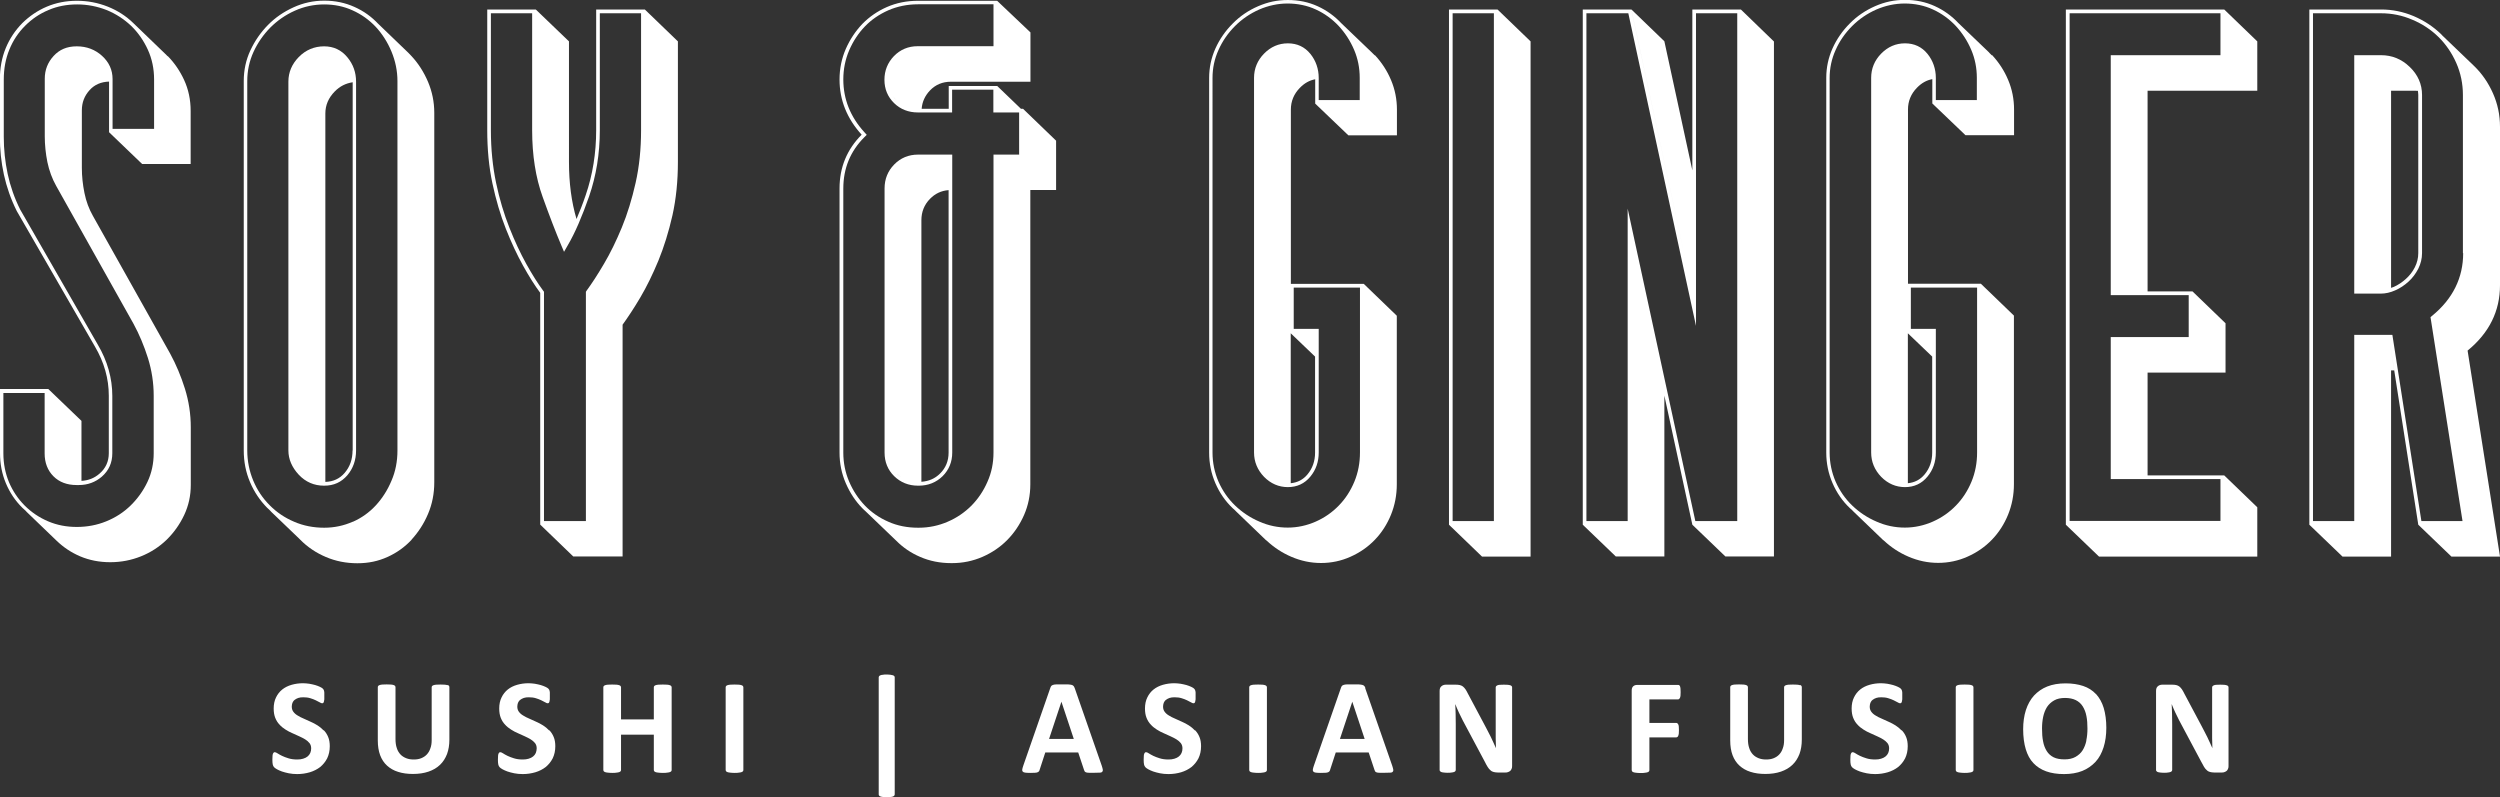
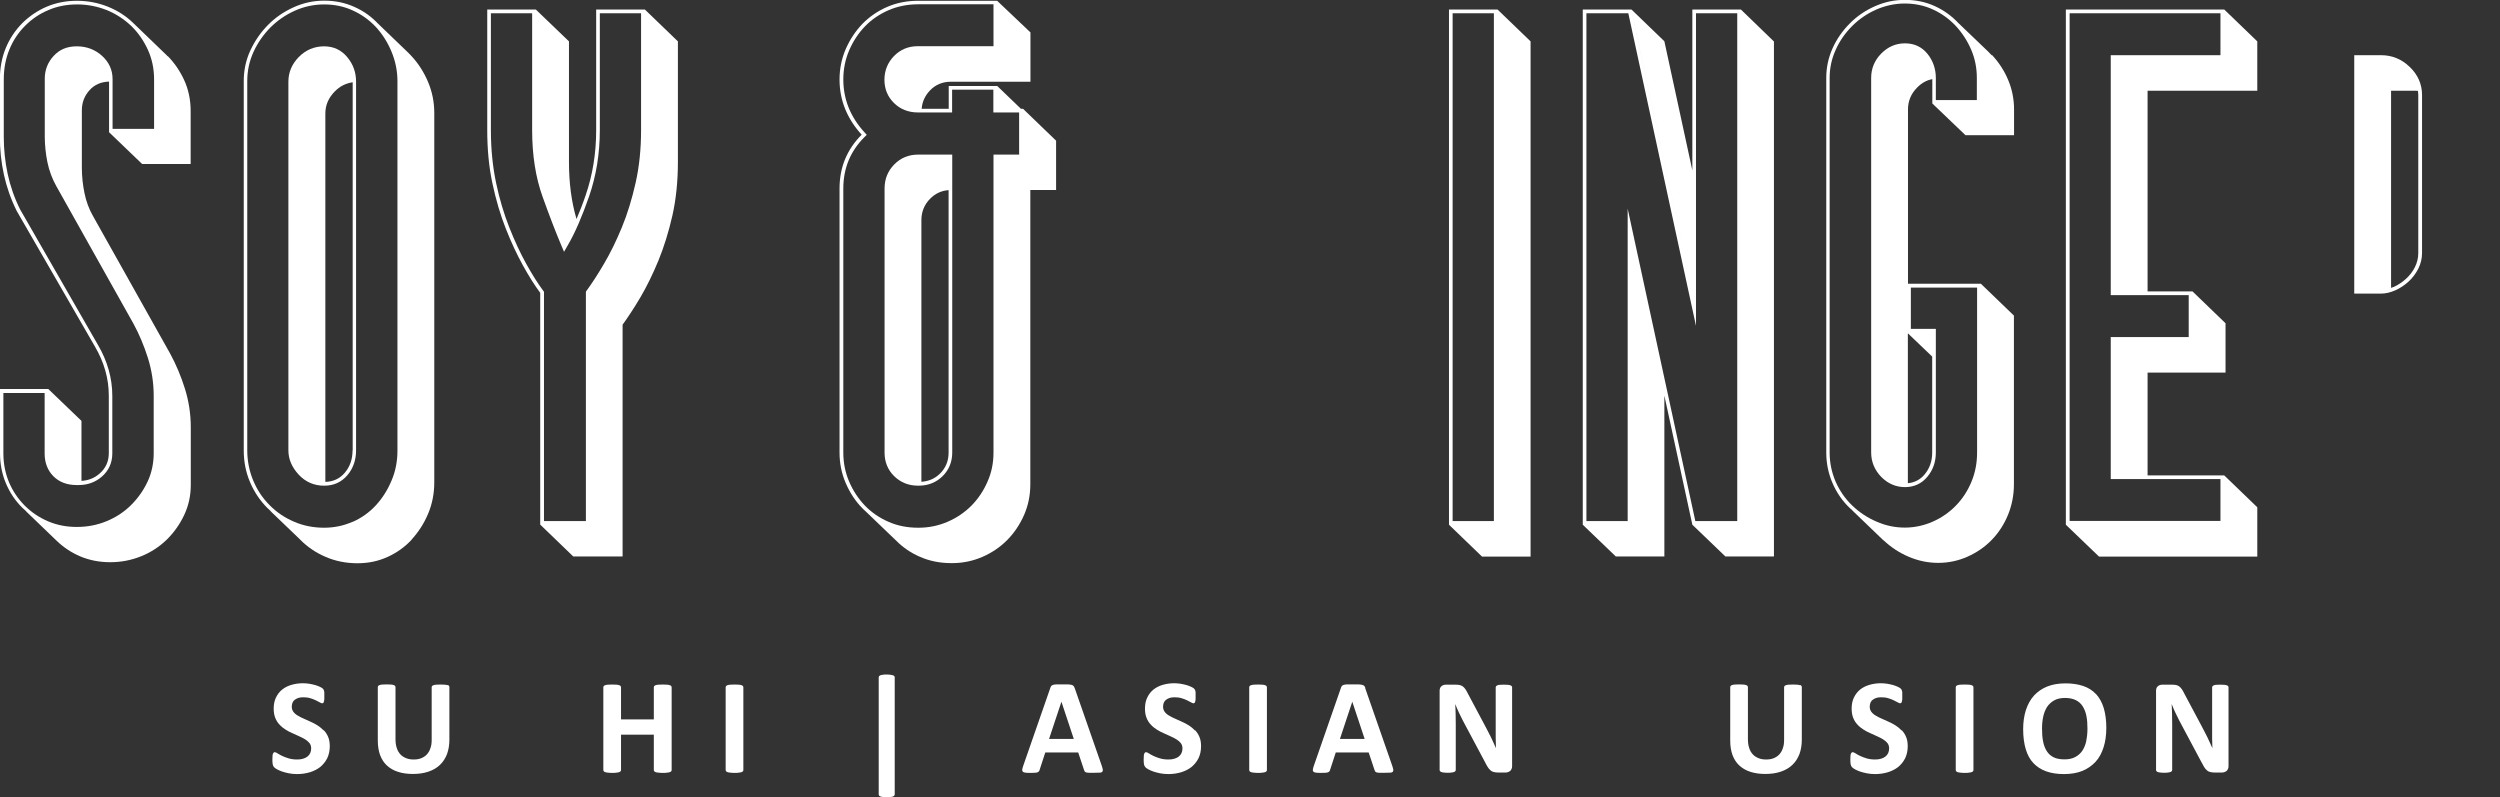
<svg xmlns="http://www.w3.org/2000/svg" id="Layer_2" data-name="Layer 2" viewBox="0 0 192.1 61.26">
  <rect x="0" y="0" width="192.1" height="61.26" fill="#333333" stroke="none" />
  <defs>
    <style> .cls-1 { fill: #fff; } </style>
  </defs>
  <g id="Layer_1-2" data-name="Layer 1">
    <g>
      <g>
        <path class="cls-1" d="M20.5,39h.01s0,0-.01,0h0Z" />
        <path class="cls-1" d="M10.21,1.75h0s.02.02.04.03l-.03-.03Z" />
        <path class="cls-1" d="M12.1,6.11c0-.43-.04-.85-.13-1.25.08.4.13.82.13,1.25ZM3.78,11.44c-.03-.32-.05-.64-.05-.96,0,.32.02.64.05.96M11.82,9.9h-3.17v-3.83c0-.69-.27-1.29-.81-1.78-.53-.48-1.18-.73-1.94-.73s-1.33.25-1.78.74c-.45.49-.68,1.07-.68,1.75v4.42c0,.66.07,1.33.2,1.98.14.67.37,1.29.68,1.84l5.94,10.59c.44.81.81,1.69,1.11,2.64.29.93.44,1.9.44,2.89v4.42c0,.78-.16,1.53-.48,2.2-.32.68-.76,1.29-1.29,1.81-.53.52-1.16.93-1.88,1.22-.71.29-1.47.43-2.26.43s-1.52-.14-2.2-.43c-.68-.29-1.28-.69-1.8-1.21-.52-.52-.92-1.12-1.21-1.8-.28-.68-.43-1.42-.43-2.21v-4.64h3.17v4.64c0,.72.23,1.31.68,1.76.45.45,1.05.67,1.77.67.06,0,.12,0,.18,0,.68,0,1.27-.22,1.76-.64.54-.47.81-1.07.81-1.8v-4.41c0-1.36-.38-2.69-1.11-3.93L1.55,16.1c-.44-.88-.76-1.8-.96-2.73-.2-.94-.3-1.9-.3-2.85v-4.41c0-.83.14-1.6.43-2.3.28-.7.69-1.31,1.21-1.83.52-.52,1.12-.93,1.8-1.21.67-.29,1.41-.43,2.2-.43s1.54.15,2.26.43c.71.29,1.34.7,1.88,1.21.54.52.97,1.14,1.29,1.84.32.7.48,1.46.48,2.29v3.79ZM12.89,4.33h0s-.04-.04-.04-.04c-.02-.02-.04-.04-.06-.06-.03-.03-.05-.05-.08-.08l-2.46-2.37s.04.04.06.06c-.02-.02-.04-.04-.06-.06-.56-.55-1.22-.97-1.97-1.27C7.52.21,6.74.06,5.91.06s-1.6.15-2.31.45c-.71.3-1.34.73-1.89,1.27-.54.55-.97,1.19-1.27,1.92-.3.73-.45,1.54-.45,2.4v4.41c0,.98.1,1.95.31,2.91.21.96.54,1.9.99,2.8l6,10.4c.71,1.21,1.07,2.47,1.07,3.79v4.41c0,.64-.24,1.17-.72,1.58-.39.34-.85.52-1.38.55v-4.61l-2.55-2.45H0v4.92c0,.83.15,1.6.45,2.32.3.72.72,1.35,1.27,1.89.11.11.22.21.34.31-.03-.02-.06-.05-.09-.07l2.38,2.29h0c.53.51,1.13.91,1.81,1.2.71.3,1.48.45,2.31.45s1.61-.15,2.36-.45c.75-.3,1.41-.73,1.97-1.27.56-.55,1.01-1.18,1.35-1.9.34-.72.51-1.49.51-2.32v-4.42c0-1.02-.15-2.01-.45-2.97-.3-.96-.68-1.86-1.13-2.69l-5.94-10.59c-.3-.53-.52-1.11-.65-1.76-.13-.64-.2-1.28-.2-1.93v-4.42c0-.61.2-1.12.6-1.56.38-.42.88-.63,1.49-.65v3.89l2.54,2.44h3.73v-4.07c0-.87-.17-1.67-.51-2.4-.32-.69-.74-1.3-1.25-1.82" />
        <path class="cls-1" d="M151.75,3.73c-.15-.36-.33-.7-.54-1.02.21.32.39.66.54,1.02s.26.73.34,1.1c-.08-.38-.19-.74-.34-1.1M144.1,35.24c-.03-.15-.04-.3-.04-.46,0,.16.01.32.04.46M148.47,27.41v7.37c0,.64-.19,1.2-.58,1.67-.34.41-.77.63-1.29.68v-11.52l1.87,1.79ZM151.92,7.69h-3.17v-1.7c0-.7-.22-1.33-.64-1.85-.44-.54-1.02-.81-1.73-.81s-1.32.27-1.83.79c-.51.52-.77,1.15-.77,1.86v28.79c0,.71.26,1.34.77,1.87.51.52,1.13.79,1.83.79s1.29-.27,1.73-.81c.43-.52.64-1.14.64-1.85v-9.5h-1.92v-3.17h5.09v12.67c0,.79-.14,1.54-.43,2.24-.29.7-.69,1.32-1.19,1.83-.5.52-1.1.94-1.78,1.24-.68.3-1.4.46-2.15.46s-1.48-.15-2.18-.46c-.7-.3-1.33-.72-1.87-1.24-.54-.52-.96-1.13-1.27-1.83-.3-.7-.46-1.45-.46-2.23V5.99c0-.75.15-1.47.46-2.15.3-.68.73-1.3,1.27-1.84.54-.54,1.16-.96,1.86-1.27.7-.3,1.43-.46,2.18-.46s1.51.15,2.17.46c.66.3,1.25.73,1.75,1.26.5.54.9,1.16,1.19,1.84.29.68.43,1.4.43,2.15v1.7ZM153.05,4.25c-.06-.06-.12-.13-.19-.19h0s-.01-.02-.02-.03l-2.39-2.29h0s.04.04.06.06c-.53-.57-1.14-1.01-1.84-1.33-.7-.32-1.46-.48-2.29-.48s-1.55.16-2.29.48c-.73.32-1.39.76-1.95,1.33-.57.57-1.01,1.21-1.33,1.92-.32.72-.48,1.47-.48,2.26v28.79c0,.83.16,1.61.48,2.35.32.74.76,1.38,1.33,1.92.09.09.19.18.29.26-.04-.04-.09-.07-.13-.11h0s2.36,2.27,2.36,2.27c0,0,.01.01.02.02,0,0,.02.02.03.02l.06.05h0c.55.51,1.17.92,1.87,1.22.74.32,1.5.48,2.29.48s1.55-.16,2.26-.48c.72-.32,1.34-.75,1.87-1.3.53-.55.94-1.19,1.24-1.92.3-.74.45-1.52.45-2.35v-12.95l-2.54-2.45h-5.6v-13.39c0-.64.23-1.2.69-1.67.35-.36.74-.58,1.18-.66v1.87h3.73-3.73l2.55,2.44h3.73v-1.98c0-.79-.15-1.55-.45-2.26-.3-.72-.72-1.36-1.24-1.92" />
-         <path class="cls-1" d="M189.02,4.72c-.09-.2-.18-.39-.28-.57.1.18.2.38.28.57.18.4.31.82.4,1.25-.09-.43-.22-.85-.4-1.25M189.27,19.45c0,1.9-.8,3.52-2.39,4.82l-.12.1,2.46,15.67h-3.16l-2.23-14.31h-2.93v14.31h-3.17V1.02h5.23c.82,0,1.63.16,2.39.49.77.32,1.45.77,2.02,1.33.57.56,1.03,1.23,1.37,2,.34.77.51,1.6.51,2.46v12.16ZM192.1,21.9v-12.16c0-.9-.18-1.76-.54-2.57-.36-.81-.84-1.51-1.44-2.09l-2.48-2.38h0s.08.09.13.14c-.06-.07-.12-.14-.19-.21-.6-.58-1.31-1.05-2.11-1.39-.81-.34-1.64-.51-2.5-.51h-5.52v39.59l2.55,2.45h3.73v-14.31h.24l-.38-2.45,2.23,14.31,2.55,2.45h3.73l-2.49-15.83c1.66-1.36,2.49-3.03,2.49-5.03" />
      </g>
      <path class="cls-1" d="M133.49,40.04h-3.22l-5.2-24.01v24.01h-3.17V1.02h3.22l5.2,24.02V1.02h3.17v39.02ZM136.32,3.18h-.02l-2.53-2.45h-3.73v12.36l-2.15-9.92-2.54-2.45,4.69,21.66L125.35.73h-3.73v39.59l2.54,2.44h3.73v-12.36l2.15,9.92,2.54,2.44h3.73V3.18Z" />
      <path class="cls-1" d="M170.62,4.24h-8.43v18.44h5.99v3.22h-5.99v10.91h8.43v3.22h-11.59V1.02h11.59v3.22ZM170.9.73h-12.16v39.59l2.55,2.45h12.16v-3.79l-2.54-2.45h-8.43,2.54v-7.9h5.99v-3.79l-2.54-2.45h-3.45V6.97h8.43v-3.79l-2.54-2.45Z" />
      <path class="cls-1" d="M114.79,40.04h-3.17V1.02h3.17v39.02ZM115.07.73h-3.73v39.59l2.54,2.45h3.73V3.18l-2.54-2.45Z" />
      <path class="cls-1" d="M49.26,10.01c0,1.44-.14,2.8-.42,4.04-.28,1.24-.63,2.39-1.06,3.43-.43,1.04-.89,1.98-1.37,2.79-.48.82-.93,1.51-1.34,2.07l-.05.08v17.62h-3.22v-17.62l-.06-.08c-.41-.55-.85-1.25-1.3-2.06-.45-.81-.89-1.75-1.3-2.79-.41-1.03-.76-2.19-1.02-3.43-.26-1.24-.4-2.6-.4-4.04V1.02h3.17v8.99c0,1.91.27,3.64.81,5.13.53,1.48,1.01,2.72,1.42,3.69l.22.52.28-.49c.56-.95,1.11-2.23,1.65-3.78.54-1.57.82-3.27.82-5.07V1.02h3.17v8.99ZM49.54.73h-3.73v9.27c0,1.77-.27,3.43-.8,4.98-.23.68-.47,1.29-.71,1.85-.39-1.31-.58-2.77-.58-4.38V3.18l-2.55-2.45h-3.73v9.27c0,1.47.13,2.84.4,4.1.27,1.26.61,2.42,1.03,3.48.42,1.06.86,2,1.32,2.83.46.83.9,1.53,1.32,2.09v17.81l2.54,2.45h3.79v-17.81c.41-.57.87-1.26,1.36-2.09.49-.83.95-1.77,1.39-2.83.43-1.05.79-2.21,1.08-3.48.28-1.26.42-2.63.42-4.1V3.18l-2.54-2.45Z" />
-       <path class="cls-1" d="M104.33,3.73c-.15-.36-.33-.7-.54-1.02.21.32.39.66.54,1.02s.26.73.34,1.1c-.08-.38-.19-.74-.34-1.1M96.69,35.24c-.03-.15-.04-.3-.04-.46,0,.16.01.32.04.46M101.05,27.41v7.37c0,.64-.19,1.2-.58,1.67-.34.41-.77.63-1.29.68v-11.52l1.87,1.79ZM104.5,7.69h-3.17v-1.7c0-.7-.22-1.33-.64-1.85-.44-.54-1.02-.81-1.73-.81s-1.32.27-1.83.79c-.51.52-.77,1.15-.77,1.86v28.79c0,.71.26,1.34.77,1.87.51.52,1.13.79,1.83.79s1.29-.27,1.73-.81c.43-.52.64-1.14.64-1.85v-9.5h-1.92v-3.17h5.09v12.67c0,.79-.14,1.54-.43,2.24-.29.7-.69,1.32-1.19,1.83-.5.52-1.1.94-1.78,1.24-.68.3-1.4.46-2.15.46s-1.48-.15-2.18-.46c-.7-.3-1.33-.72-1.87-1.24-.54-.52-.96-1.13-1.27-1.83-.3-.7-.46-1.45-.46-2.23V5.99c0-.75.15-1.47.46-2.15.3-.68.73-1.3,1.27-1.84.54-.54,1.16-.96,1.86-1.27.7-.3,1.43-.46,2.18-.46s1.51.15,2.17.46c.66.3,1.25.73,1.75,1.26.5.54.9,1.16,1.19,1.84.29.68.43,1.4.43,2.15v1.7ZM105.63,4.25c-.06-.06-.12-.13-.19-.19h0s-.01-.01-.01-.01c0,0,0,0-.01-.01l-2.39-2.29h0s.04.04.06.06c-.53-.57-1.14-1.01-1.84-1.33-.7-.32-1.46-.48-2.29-.48s-1.55.16-2.29.48c-.74.32-1.39.76-1.95,1.33-.57.57-1.01,1.21-1.33,1.92-.32.72-.48,1.47-.48,2.26v28.79c0,.83.16,1.61.48,2.35.32.74.76,1.38,1.33,1.92.09.09.19.18.29.26-.04-.04-.09-.07-.13-.11h0s2.36,2.27,2.36,2.27c0,0,.01.01.02.02,0,0,.02.02.03.02l.06.05h0c.55.51,1.17.92,1.87,1.22.74.32,1.5.48,2.29.48s1.55-.16,2.26-.48c.72-.32,1.34-.75,1.87-1.3.53-.55.94-1.19,1.24-1.92.3-.74.45-1.52.45-2.35v-12.95l-2.54-2.45h-5.6v-13.39c0-.64.23-1.2.69-1.67.35-.36.74-.58,1.18-.66v1.87h3.73-3.73l2.55,2.44h3.73v-1.98c0-.79-.15-1.55-.45-2.26-.3-.72-.72-1.36-1.24-1.92" />
      <path class="cls-1" d="M27.1,40.09c-.67.3-1.41.46-2.19.46-.82,0-1.6-.15-2.31-.46-.71-.3-1.35-.73-1.88-1.27-.54-.54-.96-1.17-1.26-1.89-.3-.72-.46-1.5-.46-2.32V6.22c0-.78.16-1.53.48-2.23.32-.7.76-1.33,1.29-1.87.54-.54,1.17-.98,1.89-1.3.71-.32,1.47-.48,2.25-.48s1.52.15,2.19.46c.67.3,1.27.73,1.77,1.26.5.54.91,1.18,1.21,1.9.3.72.46,1.48.46,2.27v28.39c0,.83-.15,1.61-.46,2.32-.3.72-.71,1.36-1.21,1.9-.5.54-1.09.96-1.77,1.26M31.62,41.47c.52-.57.95-1.22,1.27-1.98.32-.75.48-1.56.48-2.43V8.67c0-.83-.16-1.62-.48-2.38-.32-.75-.74-1.41-1.27-1.98-.08-.08-.16-.17-.24-.25h0s-2.41-2.32-2.41-2.32h0s.08.08.12.12c-.53-.57-1.14-1.01-1.86-1.33-.71-.32-1.48-.48-2.31-.48s-1.61.17-2.36.51c-.75.34-1.41.79-1.97,1.36-.56.57-1.01,1.22-1.35,1.95-.34.73-.51,1.52-.51,2.35v28.39c0,.87.16,1.68.48,2.43.32.76.76,1.41,1.32,1.98.11.11.23.21.34.32-.04-.04-.08-.07-.12-.1l2.22,2.13s.07.07.1.1c.56.57,1.22,1.01,1.97,1.33.75.32,1.56.48,2.42.48s1.6-.16,2.31-.48c.71-.32,1.33-.76,1.86-1.33" />
      <path class="cls-1" d="M70.8,16.92c0-.64.22-1.19.66-1.64.39-.4.87-.63,1.43-.67v20.17c0,.64-.22,1.18-.66,1.61-.39.39-.87.59-1.43.63v-20.1ZM68.91,36.39c-.11-.11-.21-.22-.29-.34.08.12.18.24.29.34.11.11.23.2.35.29-.12-.08-.24-.18-.35-.29M68.26,34.78h0c0,.16.01.31.04.46-.03-.15-.04-.3-.04-.46M68.71,12.64c-.49.5-.74,1.12-.74,1.84v20.3c0,.72.25,1.33.74,1.81.49.48,1.11.73,1.83.73h.06c.72,0,1.34-.25,1.83-.73.49-.49.74-1.1.74-1.81V11.88h-2.63c-.73,0-1.34.26-1.83.76" />
      <path class="cls-1" d="M69.26,8.01c-.12-.08-.24-.18-.35-.28s-.21-.22-.29-.34c.08.12.18.23.29.34s.23.2.35.28M78.32,11.88h-1.98v22.9c0,.79-.15,1.54-.46,2.23-.3.7-.72,1.32-1.23,1.84-.52.52-1.13.94-1.83,1.24-.69.3-1.44.46-2.22.46h-.06c-.82,0-1.59-.15-2.28-.46-.69-.3-1.3-.72-1.8-1.24-.5-.52-.91-1.14-1.21-1.84-.3-.7-.45-1.45-.45-2.23V14.48c0-1.54.54-2.86,1.61-3.93l.19-.19-.18-.2c-1.08-1.18-1.62-2.55-1.62-4.05,0-.79.15-1.54.45-2.24.3-.7.71-1.32,1.21-1.84.5-.52,1.1-.93,1.8-1.24.69-.3,1.46-.46,2.28-.46h5.8v3.22h-5.83c-.72,0-1.33.26-1.82.76-.48.5-.73,1.11-.73,1.82s.25,1.31.74,1.79c.49.48,1.11.72,1.83.72h2.63v-1.75h3.17v1.75h1.98v3.22ZM79.17,37.22V14.6h1.98v-3.79l-2.54-2.45h-.16l-1.82-1.75h-3.73v1.75h-2.08c.04-.54.26-1.01.64-1.41.43-.45.97-.67,1.61-.67h6.11v-3.79L76.62.06h-6.08c-.86,0-1.66.16-2.39.48-.73.32-1.36.76-1.89,1.3-.52.55-.95,1.19-1.27,1.92-.32.74-.48,1.52-.48,2.35,0,1.58.57,3,1.7,4.24-1.13,1.13-1.7,2.51-1.7,4.13v20.3c0,.83.16,1.61.48,2.35.32.74.74,1.38,1.27,1.92.09.09.18.18.28.26-.04-.04-.08-.07-.12-.11h0s2.47,2.37,2.47,2.37h0c.51.51,1.11.92,1.81,1.22.73.32,1.53.48,2.39.48h.06c.83,0,1.6-.16,2.34-.48.73-.32,1.37-.75,1.91-1.3.54-.55.97-1.19,1.29-1.92.32-.73.48-1.52.48-2.35" />
      <path class="cls-1" d="M185.79,6.98c.01.1.03.2.03.31v12.16c0,.38-.09.74-.26,1.08-.17.34-.4.64-.69.9s-.6.47-.94.62c-.07.03-.14.04-.2.07V6.97h1.77c.1,0,.19,0,.29.01M182.96,22.28h-1.77,1.78,0M182.96,4.24h-2.06v18.32h2.06c.34,0,.71-.08,1.09-.25.37-.16.71-.39,1.02-.67.31-.28.56-.62.75-.99.19-.38.29-.78.29-1.2V7.3c0-.83-.32-1.56-.95-2.16-.62-.6-1.36-.9-2.2-.9" />
      <path class="cls-1" d="M27.09,34.61c0,.68-.2,1.25-.6,1.72-.38.45-.88.68-1.49.7V8.72c0-.64.24-1.2.72-1.69.39-.4.85-.63,1.38-.71v28.3ZM24.91,3.56c-.76,0-1.42.28-1.95.82-.53.54-.8,1.18-.8,1.89v28.34c0,.67.27,1.3.79,1.86.53.57,1.19.85,1.95.85s1.33-.27,1.79-.8c.44-.52.67-1.16.67-1.91V6.27c0-.7-.22-1.33-.67-1.87-.46-.56-1.06-.84-1.79-.84" />
      <path class="cls-1" d="M24.86,56.12c-.14-.15-.29-.27-.46-.38-.17-.11-.35-.2-.53-.28-.18-.08-.36-.16-.53-.24-.17-.07-.33-.15-.47-.24-.14-.08-.25-.18-.33-.29-.08-.11-.12-.24-.12-.39,0-.1.02-.2.05-.29.04-.09.09-.17.17-.23.07-.06.17-.11.28-.15.11-.04.24-.05.39-.05.19,0,.37.02.53.07.16.05.3.1.42.16.12.06.22.11.31.16.08.05.14.07.18.07s.07-.01.09-.03c.02-.02.04-.05.05-.1.01-.05.02-.1.03-.17,0-.07,0-.15,0-.26,0-.09,0-.17,0-.23,0-.06,0-.11-.02-.15,0-.04-.02-.07-.03-.1-.01-.02-.04-.05-.07-.09-.04-.04-.11-.08-.21-.13-.11-.05-.23-.1-.37-.14-.14-.04-.29-.07-.45-.1-.16-.02-.32-.04-.48-.04-.31,0-.6.04-.88.12-.28.08-.52.2-.72.36-.2.16-.36.36-.48.61-.12.24-.18.53-.18.85,0,.28.04.52.12.72.08.2.19.38.33.52.13.15.29.27.46.38.17.11.34.2.53.28.18.08.35.16.53.24.17.08.32.15.46.24.13.08.24.18.33.29.08.11.12.24.12.39,0,.13-.02.25-.07.36-.05.11-.12.2-.21.27-.09.07-.2.13-.34.17-.13.04-.28.06-.45.06-.25,0-.48-.03-.67-.09-.19-.06-.36-.12-.5-.19-.14-.07-.25-.13-.34-.19-.09-.06-.16-.09-.21-.09-.04,0-.07,0-.09.03s-.05.05-.06.1c-.02.05-.03.1-.03.18,0,.07-.01.16-.01.27,0,.16.01.28.03.37.02.08.05.15.1.2.04.05.12.1.22.16.1.06.23.11.38.17.15.05.33.1.53.14.2.04.41.06.65.06.34,0,.67-.05.97-.14.3-.09.57-.23.79-.4.22-.18.4-.4.54-.67.13-.27.2-.58.2-.93,0-.27-.04-.51-.12-.7-.08-.2-.19-.37-.33-.52" />
      <path class="cls-1" d="M34.38,52.65c-.05-.02-.12-.03-.21-.04-.08,0-.19-.01-.32-.01s-.24,0-.33.01c-.09.01-.16.02-.21.04-.05.02-.09.04-.11.07-.02.03-.03.06-.03.09v4.06c0,.24-.03.45-.1.63-.06.19-.15.34-.27.47-.12.13-.26.22-.43.29-.17.07-.36.1-.58.1s-.4-.03-.58-.1c-.17-.07-.32-.16-.44-.29-.12-.13-.22-.29-.28-.49-.07-.2-.1-.43-.1-.7v-3.98s-.01-.07-.03-.09c-.02-.03-.06-.05-.11-.07-.05-.02-.12-.03-.21-.04-.09,0-.2-.01-.33-.01s-.25,0-.33.01c-.09.01-.16.02-.21.04-.05.02-.09.04-.11.07-.02.03-.03.06-.03.09v4.1c0,.43.06.81.18,1.13.12.32.3.59.53.8.23.21.52.38.85.48.34.11.72.16,1.14.16.45,0,.85-.06,1.2-.18.35-.12.64-.29.88-.52.24-.23.41-.5.54-.83.12-.33.18-.7.18-1.11v-4.04s-.01-.07-.03-.09c-.02-.03-.06-.05-.11-.07" />
-       <path class="cls-1" d="M42.19,56.12c-.14-.15-.29-.27-.46-.38-.17-.11-.35-.2-.53-.28-.18-.08-.36-.16-.53-.24-.17-.07-.33-.15-.47-.24-.14-.08-.25-.18-.33-.29-.08-.11-.12-.24-.12-.39,0-.1.02-.2.05-.29.04-.09.09-.17.17-.23.07-.06.17-.11.28-.15.11-.04.24-.05.39-.05.19,0,.37.02.53.07.16.05.3.1.42.16.12.06.22.11.31.16.08.05.14.07.18.07s.07-.01.09-.03c.02-.02.04-.05.05-.1.01-.05.02-.1.03-.17,0-.07,0-.15,0-.26,0-.09,0-.17,0-.23,0-.06,0-.11-.02-.15,0-.04-.02-.07-.03-.1-.01-.02-.04-.05-.07-.09-.04-.04-.11-.08-.21-.13-.11-.05-.23-.1-.37-.14-.14-.04-.29-.07-.45-.1-.16-.02-.32-.04-.48-.04-.31,0-.6.04-.88.12-.28.08-.52.2-.72.36-.2.16-.36.36-.48.61-.12.24-.18.53-.18.85,0,.28.04.52.12.72.08.2.19.38.33.52.13.15.29.27.46.38.17.11.34.2.53.28.18.08.35.16.53.24.17.08.32.15.46.24.13.08.24.18.33.29.08.11.12.24.12.39,0,.13-.03.25-.07.36-.05.11-.12.2-.21.27-.09.07-.2.13-.34.17-.13.04-.28.06-.45.06-.25,0-.48-.03-.67-.09-.19-.06-.36-.12-.5-.19-.14-.07-.25-.13-.34-.19-.09-.06-.16-.09-.21-.09-.04,0-.07,0-.09.03s-.05.05-.06.1c-.02.05-.03.1-.03.18,0,.07-.01.16-.01.27,0,.16.01.28.03.37.02.08.05.15.1.2.04.05.12.1.22.16.1.06.23.11.38.17.15.05.33.1.53.14.2.04.41.06.65.06.34,0,.67-.05.97-.14.3-.09.57-.23.79-.4.22-.18.4-.4.54-.67.13-.27.2-.58.2-.93,0-.27-.04-.51-.12-.7-.08-.2-.19-.37-.33-.52" />
      <path class="cls-1" d="M51.47,52.65c-.05-.02-.12-.03-.21-.04-.09,0-.2-.01-.33-.01s-.25,0-.34.01c-.09.01-.16.02-.21.04-.05.02-.09.04-.11.07-.02.03-.03.06-.03.09v2.47h-2.52v-2.47s-.01-.07-.03-.09c-.02-.03-.06-.05-.11-.07-.05-.02-.12-.03-.21-.04-.09,0-.2-.01-.33-.01s-.24,0-.33.01c-.09.01-.16.02-.21.04-.05.02-.09.04-.11.07-.02.03-.03.06-.03.09v6.36s.01.07.03.09c.02.03.06.05.11.07.05.02.12.03.21.04.09.01.2.02.33.02s.25,0,.33-.02c.09-.01.16-.02.21-.04.05-.02.09-.04.11-.07.02-.03.03-.06.03-.09v-2.72h2.52v2.72s.01.07.03.09c.02.03.06.05.11.07.05.02.12.03.21.04.09.01.2.02.34.02s.24,0,.33-.02c.09-.01.16-.02.21-.04.05-.02.09-.04.11-.07.02-.03.03-.06.03-.09v-6.36s-.01-.07-.03-.09c-.02-.03-.06-.05-.11-.07" />
      <path class="cls-1" d="M56.98,52.65c-.05-.02-.12-.03-.21-.04-.09,0-.2-.01-.33-.01s-.24,0-.33.01c-.09.01-.16.02-.21.04-.05.02-.09.04-.11.07-.02.03-.03.06-.03.09v6.36s.01.07.03.09c.02.03.06.05.11.07.05.02.12.03.21.04.09.01.2.02.33.02s.25,0,.33-.02c.09-.01.16-.02.21-.04.05-.02.09-.04.11-.07.02-.03.03-.06.03-.09v-6.36s-.01-.07-.03-.09c-.02-.03-.06-.05-.11-.07" />
      <path class="cls-1" d="M68.62,51.89s-.11-.03-.19-.04c-.08-.01-.18-.02-.3-.02s-.22,0-.29.02c-.08,0-.14.02-.19.04-.05.02-.08.04-.1.07-.02.03-.03.06-.03.09v8.99s0,.07.03.09c.02.03.05.05.1.07.05.02.11.03.19.04s.18.01.29.01.22,0,.3-.01c.08,0,.14-.02.19-.04.05-.02.08-.04.1-.07.02-.03.03-.06.03-.09v-8.99s0-.07-.03-.09c-.02-.03-.05-.05-.1-.07" />
      <path class="cls-1" d="M80.61,56.78l.95-2.86h0l.95,2.86h-1.91ZM82.58,52.88c-.02-.07-.05-.12-.08-.16-.03-.04-.08-.07-.14-.09-.07-.02-.16-.03-.28-.04-.12,0-.29,0-.49,0-.18,0-.32,0-.43,0-.11,0-.19.02-.25.04-.06.02-.11.05-.13.08-.03.04-.05.08-.07.14l-2.08,5.98c-.04.12-.07.22-.08.29-.01.07,0,.13.04.17.03.04.1.07.19.08.09.01.22.02.38.02.15,0,.27,0,.36-.01.09,0,.16-.02.21-.04.05-.02.09-.05.11-.08s.04-.07.05-.12l.43-1.32h2.53l.45,1.35s.03.08.05.11c.02.03.06.05.11.07.05.02.13.03.23.03s.24,0,.41,0,.3,0,.4-.01c.1,0,.17-.03.2-.07.04-.04.05-.09.04-.16-.01-.07-.04-.17-.08-.3l-2.08-5.97Z" />
      <path class="cls-1" d="M91.81,56.12c-.14-.15-.29-.27-.46-.38-.17-.11-.35-.2-.53-.28-.18-.08-.36-.16-.53-.24-.17-.07-.33-.15-.47-.24-.14-.08-.25-.18-.33-.29-.08-.11-.12-.24-.12-.39,0-.1.02-.2.05-.29.04-.09.09-.17.17-.23.07-.06.17-.11.28-.15.11-.04.24-.05.39-.05.19,0,.37.02.53.07.16.05.3.1.42.16.12.06.22.11.31.16.08.05.14.07.18.07s.07-.01.09-.03c.02-.02.04-.05.05-.1.01-.05.02-.1.03-.17,0-.07,0-.15,0-.26,0-.09,0-.17,0-.23,0-.06,0-.11-.02-.15,0-.04-.02-.07-.03-.1-.01-.02-.04-.05-.07-.09-.04-.04-.11-.08-.21-.13-.11-.05-.23-.1-.37-.14-.14-.04-.29-.07-.45-.1-.16-.02-.32-.04-.48-.04-.31,0-.6.04-.88.12-.28.08-.52.2-.72.36-.2.16-.36.36-.48.61-.12.24-.18.53-.18.85,0,.28.04.52.12.72.08.2.19.38.33.52.13.15.29.27.46.38.17.11.34.2.53.28.18.08.35.16.53.24.17.08.32.15.46.24.13.08.24.18.33.29.08.11.12.24.12.39,0,.13-.02.25-.07.36-.05.11-.12.2-.21.27-.09.07-.2.13-.34.17-.13.04-.28.06-.45.06-.25,0-.48-.03-.67-.09-.19-.06-.36-.12-.5-.19-.14-.07-.25-.13-.34-.19-.09-.06-.16-.09-.21-.09-.04,0-.07,0-.09.03s-.05.05-.06.1c-.02.05-.03.1-.03.18,0,.07-.01.16-.01.27,0,.16.01.28.03.37.02.08.05.15.1.2.04.05.12.1.22.16.1.06.23.11.38.17.15.05.33.1.53.14.2.04.41.06.65.06.34,0,.67-.05.97-.14.3-.09.57-.23.79-.4.22-.18.4-.4.54-.67.13-.27.2-.58.2-.93,0-.27-.04-.51-.12-.7-.08-.2-.19-.37-.33-.52" />
      <path class="cls-1" d="M97.21,52.65c-.05-.02-.12-.03-.21-.04-.09,0-.2-.01-.33-.01s-.24,0-.33.01c-.09.01-.16.02-.21.04-.05.02-.09.04-.11.07-.02.03-.03.06-.03.09v6.36s.01.07.03.09c.02.03.06.05.11.07.05.02.12.03.21.04.09.01.2.02.33.02s.25,0,.33-.02c.09-.01.16-.02.21-.04.05-.02.09-.04.11-.07.02-.03.03-.06.03-.09v-6.36s-.01-.07-.03-.09c-.02-.03-.06-.05-.11-.07" />
      <path class="cls-1" d="M102.96,56.78l.95-2.86h0l.95,2.86h-1.91ZM104.92,52.88c-.02-.07-.05-.12-.08-.16-.03-.04-.08-.07-.15-.09-.07-.02-.16-.03-.28-.04-.12,0-.29,0-.49,0-.18,0-.32,0-.43,0-.11,0-.19.02-.25.04-.06.02-.11.05-.13.08-.03.04-.05.08-.07.14l-2.08,5.98c-.04.12-.07.22-.08.29-.01.07,0,.13.04.17.03.04.1.07.19.08.09.01.22.02.37.02.15,0,.27,0,.36-.01.09,0,.16-.02.21-.04.05-.02.09-.05.11-.08.02-.03.04-.07.05-.12l.43-1.32h2.53l.45,1.35s.03.08.05.11c.02.03.06.05.11.07.05.02.13.03.23.03s.24,0,.41,0,.3,0,.4-.01c.1,0,.17-.03.2-.07.04-.04.05-.09.04-.16s-.04-.17-.08-.3l-2.08-5.97Z" />
      <path class="cls-1" d="M116.05,52.66s-.11-.04-.19-.04c-.08,0-.18-.01-.3-.01-.12,0-.23,0-.31.01-.08,0-.14.02-.19.04-.05.02-.08.05-.1.07-.02.03-.03.06-.03.09v3.16c0,.24,0,.49,0,.75,0,.26.01.52.02.76h0c-.06-.14-.13-.28-.19-.42-.07-.14-.13-.28-.2-.43-.07-.14-.14-.29-.22-.43-.07-.14-.15-.29-.23-.44l-1.31-2.46c-.07-.14-.13-.25-.19-.34s-.13-.16-.2-.22c-.07-.05-.15-.09-.24-.11-.09-.02-.2-.03-.33-.03h-.73c-.14,0-.26.04-.35.12-.1.08-.14.2-.14.37v6.06s0,.07.03.09c.02.03.05.05.09.07.04.02.11.03.19.04.08.01.18.02.3.02s.23,0,.31-.02c.08-.01.14-.02.19-.04.05-.02.08-.04.1-.07.02-.03.03-.06.03-.09v-3.52c0-.26,0-.52-.01-.77,0-.25-.02-.5-.03-.75h.01c.08.2.17.42.27.63s.2.42.3.61l1.68,3.15c.09.17.16.32.23.42.07.11.14.2.22.26.07.07.16.11.24.13.09.02.19.04.32.04h.58c.07,0,.13,0,.2-.03.06-.02.12-.05.17-.09.05-.04.08-.09.11-.16.03-.06.04-.13.04-.21v-6.05s0-.07-.03-.09c-.02-.03-.05-.05-.09-.07" />
-       <path class="cls-1" d="M129.11,52.75s-.04-.07-.07-.09c-.02-.02-.05-.03-.08-.03h-3.17c-.11,0-.21.03-.29.1-.08.07-.12.18-.12.33v6.11s.01.07.03.1c.02.03.06.05.11.07.05.02.12.03.21.04s.2.02.33.02.25,0,.33-.02c.09-.01.16-.02.21-.04.05-.02.09-.04.11-.07.02-.03.03-.06.03-.1v-2.51h2.07s.06-.01.08-.03c.03-.02.05-.05.07-.1.02-.05.03-.1.04-.17,0-.07.01-.16.01-.26s0-.19-.01-.26c0-.07-.02-.12-.04-.17-.02-.04-.04-.07-.07-.09-.02-.02-.05-.03-.08-.03h-2.07v-1.81h2.2s.06,0,.08-.03c.02-.02.05-.05.07-.09.02-.04.03-.1.04-.17,0-.07.01-.16.01-.26s0-.19-.01-.27c0-.07-.02-.13-.04-.17" />
      <path class="cls-1" d="M138.3,52.65c-.05-.02-.12-.03-.21-.04-.08,0-.19-.01-.32-.01s-.24,0-.33.01c-.09.01-.16.02-.21.04-.05.02-.09.04-.11.07-.02.03-.03.06-.03.09v4.06c0,.24-.03.45-.1.63-.06.19-.15.34-.27.47-.12.13-.26.22-.43.29-.17.07-.36.1-.58.1s-.4-.03-.58-.1c-.17-.07-.32-.16-.44-.29-.12-.13-.22-.29-.28-.49-.07-.2-.1-.43-.1-.7v-3.98s-.01-.07-.03-.09c-.02-.03-.06-.05-.11-.07-.05-.02-.12-.03-.21-.04-.09,0-.2-.01-.33-.01s-.25,0-.33.01c-.09.01-.16.02-.21.04-.05.02-.09.04-.11.07-.02.03-.03.06-.03.09v4.1c0,.43.06.81.18,1.13.12.32.3.59.53.8.23.21.52.38.85.48.34.11.72.16,1.14.16.45,0,.85-.06,1.2-.18.35-.12.64-.29.88-.52.24-.23.41-.5.54-.83.12-.33.18-.7.18-1.11v-4.04s-.01-.07-.03-.09c-.02-.03-.06-.05-.11-.07" />
      <path class="cls-1" d="M146.11,56.12c-.14-.15-.29-.27-.46-.38-.17-.11-.35-.2-.53-.28-.18-.08-.36-.16-.53-.24-.17-.07-.33-.15-.47-.24-.14-.08-.25-.18-.33-.29-.08-.11-.12-.24-.12-.39,0-.1.02-.2.05-.29.04-.09.09-.17.17-.23.07-.06.17-.11.28-.15.11-.04.24-.05.39-.05.19,0,.37.02.53.07.16.05.3.1.42.16.12.06.22.11.31.16.08.05.14.07.18.07s.07-.01.09-.03c.02-.02.04-.05.05-.1.01-.05.02-.1.03-.17,0-.07,0-.15,0-.26,0-.09,0-.17,0-.23,0-.06,0-.11-.02-.15,0-.04-.02-.07-.03-.1-.01-.02-.04-.05-.07-.09-.04-.04-.11-.08-.21-.13-.11-.05-.23-.1-.37-.14-.14-.04-.29-.07-.45-.1-.16-.02-.32-.04-.48-.04-.31,0-.6.04-.88.12-.28.08-.52.2-.72.36-.2.16-.36.36-.48.61-.12.24-.18.53-.18.85,0,.28.04.52.12.72.08.2.19.38.33.52.13.15.29.27.46.38.17.11.34.2.53.28.18.08.35.16.53.24.17.08.32.15.46.24.13.08.24.18.33.29.08.11.12.24.12.39,0,.13-.02.25-.07.36-.05.11-.12.2-.21.27-.09.07-.2.13-.34.17-.13.04-.28.06-.45.06-.25,0-.48-.03-.67-.09-.19-.06-.36-.12-.5-.19-.14-.07-.25-.13-.34-.19-.09-.06-.16-.09-.21-.09-.04,0-.07,0-.09.03s-.05.05-.06.1c-.02.05-.03.1-.03.18,0,.07-.01.16-.01.27,0,.16.01.28.03.37.02.08.05.15.1.2.04.05.12.1.22.16.1.06.23.11.38.17.15.05.33.1.53.14.2.04.41.06.65.06.34,0,.67-.05.97-.14.3-.09.57-.23.79-.4.22-.18.4-.4.54-.67.13-.27.2-.58.2-.93,0-.27-.04-.51-.12-.7-.08-.2-.19-.37-.33-.52" />
      <path class="cls-1" d="M151.5,52.65c-.05-.02-.12-.03-.21-.04-.09,0-.2-.01-.33-.01s-.24,0-.33.01c-.09.01-.16.02-.21.04-.05.02-.09.04-.11.07-.02.03-.03.06-.03.09v6.36s.01.07.03.09c.02.03.06.05.11.07.05.02.12.03.21.04.09.01.2.02.33.02s.25,0,.33-.02c.09-.01.16-.02.21-.04.05-.02.09-.04.11-.07.02-.03.03-.06.03-.09v-6.36s-.01-.07-.03-.09c-.02-.03-.06-.05-.11-.07" />
      <path class="cls-1" d="M160.32,56.9c-.06.29-.16.54-.29.75s-.32.38-.55.51-.51.19-.84.19-.62-.05-.84-.16c-.22-.11-.4-.27-.53-.48-.13-.21-.23-.46-.28-.75-.06-.29-.08-.62-.08-.99,0-.32.03-.62.09-.9.06-.28.16-.53.29-.74.14-.21.32-.38.55-.51.22-.13.51-.19.84-.19s.61.06.83.17c.22.11.4.27.53.48.13.21.23.46.28.74.06.29.08.61.08.97,0,.32-.03.63-.09.91M161.05,53.33c-.26-.28-.59-.49-.98-.62-.39-.13-.84-.2-1.35-.2-.54,0-1,.08-1.41.24-.4.16-.74.4-1.02.7-.27.3-.48.68-.62,1.11-.14.44-.21.93-.21,1.47,0,.59.07,1.11.2,1.54s.32.79.59,1.07c.26.28.59.49.98.63.39.14.85.21,1.37.21s1-.08,1.4-.24c.4-.16.74-.4,1.02-.7s.48-.68.62-1.12c.14-.44.21-.94.21-1.5s-.07-1.09-.2-1.52c-.13-.43-.33-.78-.59-1.07" />
      <path class="cls-1" d="M171.1,52.66s-.11-.04-.19-.04c-.08,0-.18-.01-.3-.01-.12,0-.23,0-.31.01-.08,0-.14.02-.19.04-.05.02-.08.05-.1.07-.02.03-.03.06-.03.09v3.16c0,.24,0,.49,0,.75,0,.26.01.52.02.76h0c-.06-.14-.13-.28-.19-.42-.07-.14-.13-.28-.2-.43-.07-.14-.14-.29-.22-.43-.07-.14-.15-.29-.23-.44l-1.31-2.46c-.07-.14-.13-.25-.19-.34s-.13-.16-.2-.22c-.07-.05-.15-.09-.24-.11-.09-.02-.2-.03-.33-.03h-.73c-.14,0-.26.04-.35.12-.1.08-.14.2-.14.37v6.06s0,.07.03.09c.02.03.05.05.09.07.05.02.11.03.19.04.08.01.18.02.3.02s.23,0,.31-.02c.08-.01.14-.02.19-.04.05-.02.08-.04.1-.07.02-.03.03-.06.03-.09v-3.52c0-.26,0-.52-.01-.77,0-.25-.02-.5-.03-.75h.01c.08.2.17.42.27.63.1.22.2.42.3.61l1.68,3.15c.09.17.17.32.23.42.07.11.14.2.22.26.07.07.16.11.24.13.09.02.19.04.32.04h.58c.07,0,.13,0,.2-.03.06-.02.12-.05.17-.09.05-.04.08-.09.11-.16.03-.06.04-.13.04-.21v-6.05s0-.07-.03-.09c-.02-.03-.05-.05-.09-.07" />
    </g>
  </g>
</svg>